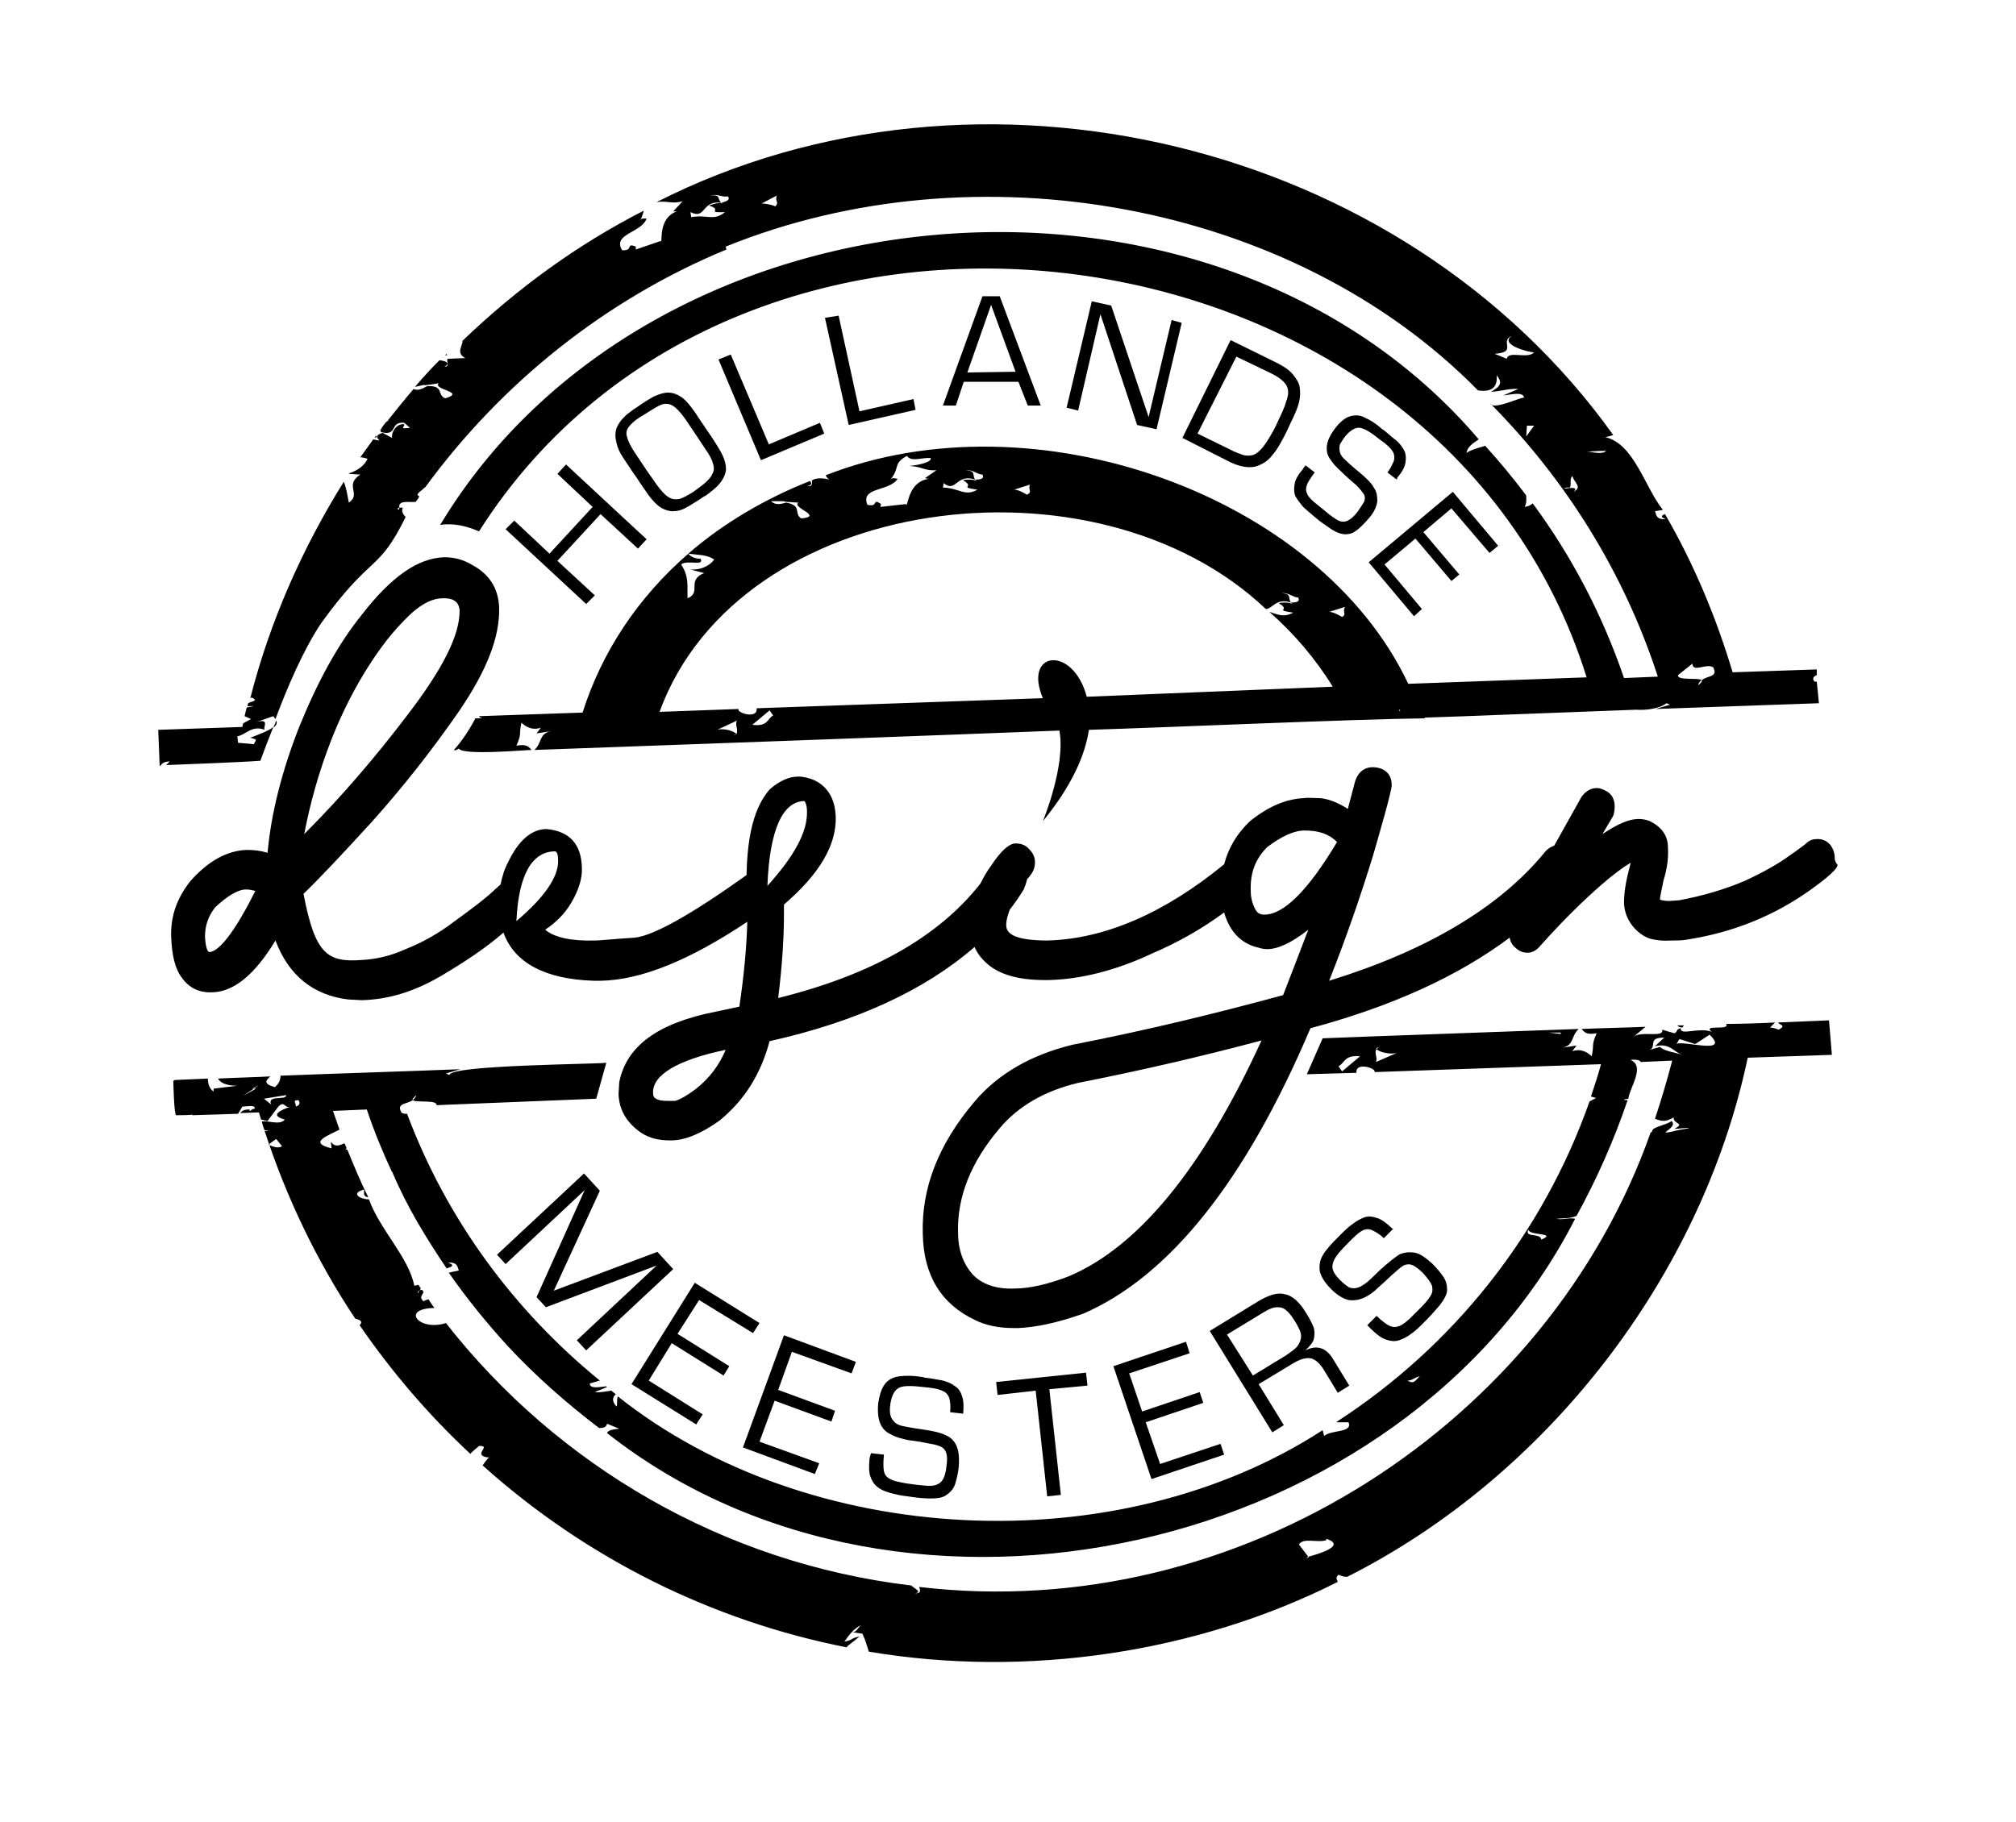
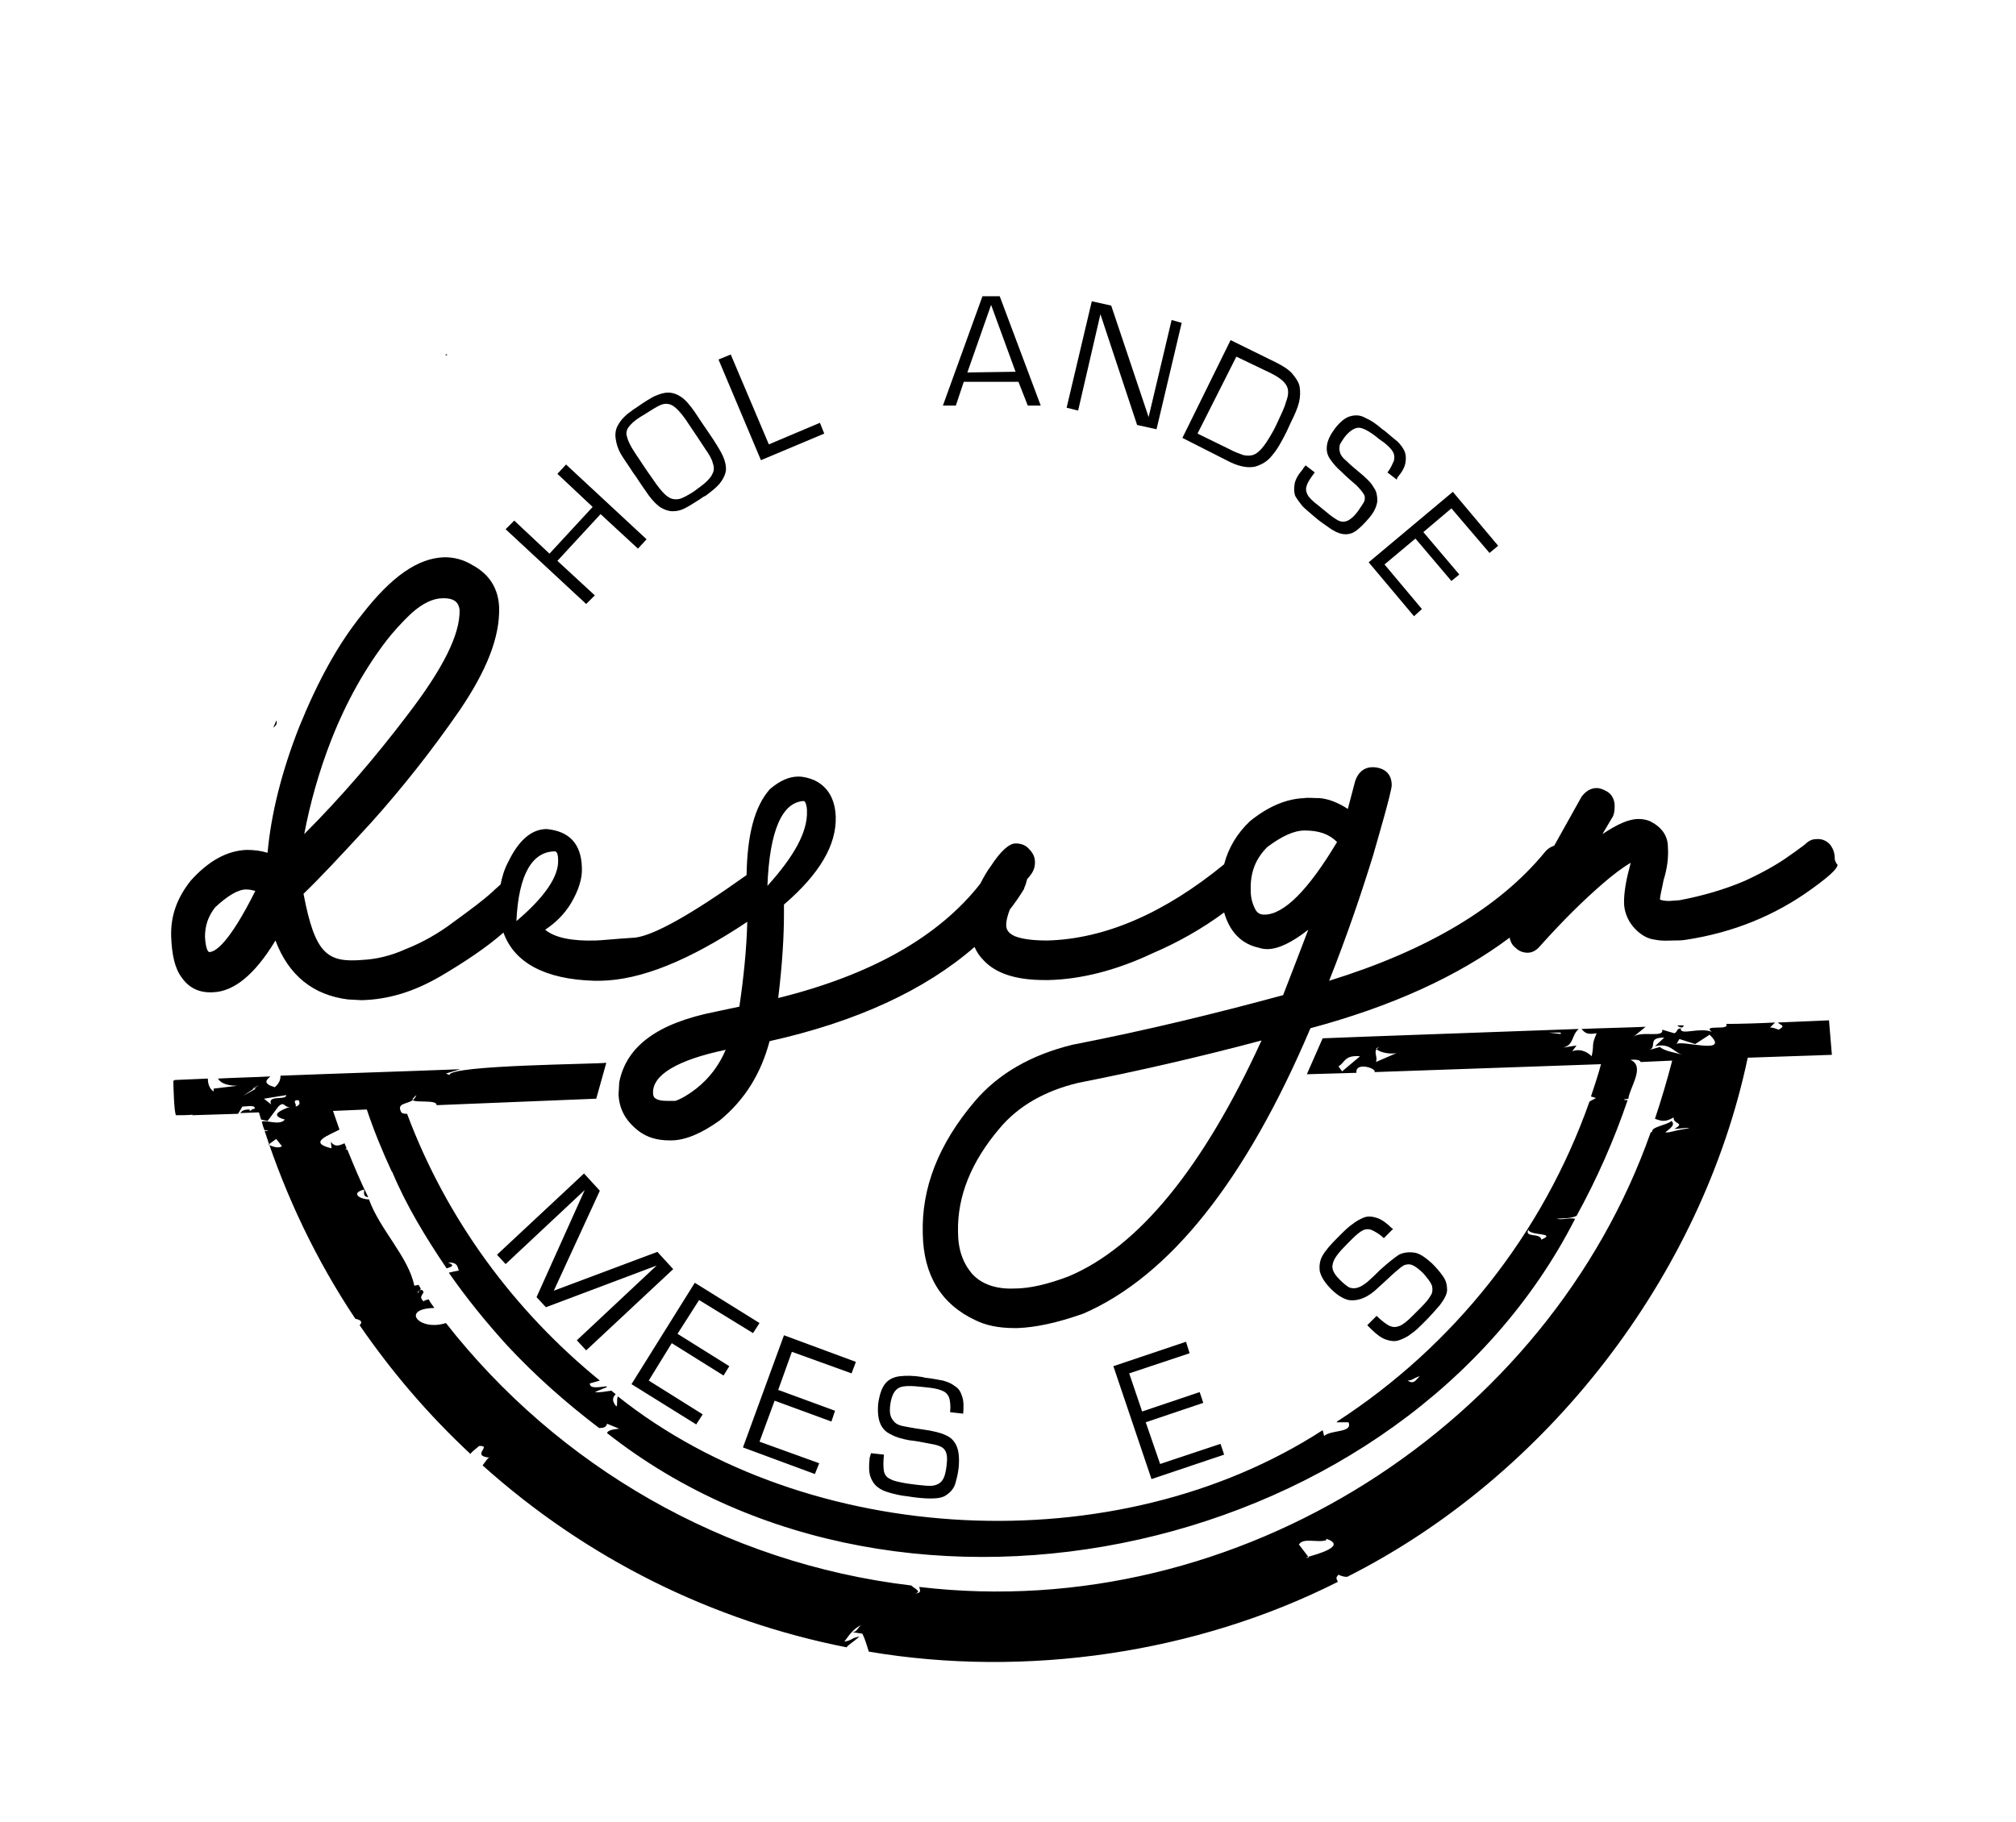
<svg xmlns="http://www.w3.org/2000/svg" version="1.1" id="Laag_1" x="0px" y="0px" viewBox="0 0 280.3 253.4" style="enable-background:new 0 0 280.3 253.4;" xml:space="preserve">
  <g>
    <path d="M93.6,176.5l-12.1,11.3l-1.3-1.4L91.3,176l-15.4,5.8l-1.3-1.4l6.7-14.9l-11,10.3l-1.2-1.3l12.1-11.3l2.2,2.4L77,179.5   l14.4-5.4L93.6,176.5z" />
    <path d="M97.2,180.8l-3,4.7l7.2,4.5l-0.8,1.3l-7.2-4.5l-3.2,5.2l7.5,4.7l-0.9,1.4l-9-5.6l8.8-14.1l9,5.6l-0.9,1.4L97.2,180.8z" />
    <path d="M110.1,188l-1.9,5.3l7.9,2.9l-0.5,1.5l-7.9-2.9l-2.1,5.7l8.3,3l-0.6,1.5l-10-3.7l5.7-15.6l10,3.7l-0.6,1.6L110.1,188z" />
    <path d="M133.9,196.6l-1.8-0.2c0.1-0.9,0-1.5-0.1-1.9c-0.1-0.4-0.4-0.8-0.8-1c-0.4-0.2-1-0.4-1.9-0.5l-0.9-0.1   c-1.7-0.2-2.8-0.2-3.4,0.1c-0.6,0.3-1,1-1.2,2.2c-0.1,0.7-0.1,1.2,0,1.6c0.1,0.4,0.3,0.7,0.6,1c0.3,0.3,0.8,0.5,1.5,0.6   c0.1,0,0.9,0.2,2.4,0.4c1.5,0.2,2.6,0.5,3.2,0.8c0.7,0.3,1.2,0.8,1.5,1.5c0.3,0.7,0.4,1.6,0.3,2.9c-0.1,1-0.3,1.7-0.5,2.4   c-0.2,0.6-0.6,1.1-1.2,1.5c-0.5,0.4-1.3,0.5-2.2,0.5c-0.9,0-2-0.1-3.2-0.3c-1-0.1-1.8-0.3-2.5-0.5c-0.7-0.2-1.2-0.4-1.7-0.8   c-0.5-0.4-0.8-0.9-1-1.5c-0.2-0.6-0.2-1.5-0.1-2.4c0-0.1,0-0.2,0.1-0.4c0-0.2,0.1-0.3,0.1-0.4l1.8,0.2c-0.1,1-0.1,1.8,0,2.3   c0.1,0.5,0.4,0.9,0.9,1.1c0.5,0.3,1.2,0.4,2.2,0.6l1.5,0.2c1,0.1,1.7,0.2,2.3,0.1c0.5-0.1,0.9-0.3,1.2-0.7c0.3-0.4,0.5-1.1,0.6-2   c0.1-0.8,0.1-1.3,0-1.7c-0.1-0.4-0.3-0.7-0.6-0.9c-0.3-0.2-0.9-0.4-1.6-0.5c-1-0.2-2-0.4-3-0.5c-1-0.2-1.8-0.4-2.5-0.8   c-0.7-0.3-1.2-0.8-1.5-1.5c-0.3-0.7-0.4-1.6-0.3-2.8c0.2-1.3,0.5-2.2,1-2.8c0.5-0.6,1.2-0.9,2-1c0.8-0.1,1.9-0.1,3.1,0.1l0.4,0.1   c1,0.1,1.9,0.3,2.5,0.4c0.7,0.2,1.2,0.4,1.7,0.8c0.5,0.3,0.8,0.8,1,1.5c0.2,0.6,0.2,1.5,0.1,2.5L133.9,196.6z" />
-     <path d="M145.9,193.2l1.6,14.7l-1.9,0.2l-1.6-14.7l-5.3,0.6l-0.2-1.8l12.5-1.3l0.2,1.8L145.9,193.2z" />
    <path d="M157,191l1.8,5.3l8-2.7l0.5,1.5l-8,2.7l2,5.8l8.4-2.8l0.5,1.5l-10.1,3.4l-5.3-15.7l10.1-3.4l0.5,1.6L157,191z" />
-     <path d="M176.9,199.2l-8.7-14.1l6.7-4.1c1.5-0.9,2.7-1.3,3.8-1c1,0.2,2,1.1,2.9,2.6c0.5,0.8,0.8,1.4,1,1.9c0.2,0.5,0.2,1,0.1,1.6   c-0.1,0.6-0.6,1.1-1.2,1.7c1.6-0.8,2.9-0.4,3.9,1.3l2.2,3.6l-1.6,1l-2-3.3c-0.6-0.9-1.2-1.4-1.8-1.5c-0.6-0.1-1.4,0.1-2.4,0.7   l-4.8,2.9l3.5,5.7L176.9,199.2z M174.2,191.3l4.6-2.8c0.7-0.5,1.3-0.9,1.6-1.3c0.3-0.4,0.5-0.9,0.5-1.4c0-0.5-0.3-1.1-0.7-1.8   c-0.5-0.8-0.9-1.4-1.3-1.7c-0.4-0.4-0.8-0.5-1.3-0.5c-0.5,0-1.1,0.2-1.9,0.7l-5.1,3.1L174.2,191.3z" />
    <path d="M193.7,170.9l-1.3,1.3c-0.6-0.6-1.2-0.9-1.6-1.1c-0.4-0.2-0.9-0.2-1.3,0c-0.4,0.2-0.9,0.6-1.5,1.2l-0.7,0.7   c-1.2,1.2-1.9,2.1-2,2.8c-0.2,0.7,0.2,1.4,1,2.2c0.5,0.5,0.9,0.8,1.2,1c0.4,0.2,0.8,0.2,1.2,0.1c0.4-0.1,0.9-0.4,1.4-0.8   c0.1-0.1,0.7-0.6,1.8-1.7c1.1-1,2-1.7,2.6-2.1c0.6-0.3,1.3-0.4,2.1-0.3c0.8,0.1,1.6,0.7,2.5,1.5c0.7,0.7,1.2,1.3,1.6,1.9   s0.5,1.2,0.5,1.8c0,0.6-0.4,1.3-1,2.1c-0.6,0.7-1.3,1.5-2.1,2.3c-0.7,0.7-1.3,1.3-1.9,1.7c-0.5,0.4-1.1,0.7-1.7,0.9   c-0.6,0.2-1.2,0.1-1.8-0.1c-0.6-0.2-1.3-0.7-2-1.4c-0.1-0.1-0.2-0.2-0.3-0.3c-0.1-0.1-0.2-0.2-0.3-0.3l1.3-1.3   c0.7,0.7,1.4,1.2,1.8,1.4c0.5,0.2,0.9,0.2,1.4,0c0.5-0.2,1.1-0.7,1.8-1.4l1.1-1.1c0.7-0.7,1.2-1.3,1.4-1.7c0.3-0.4,0.3-0.9,0.2-1.4   c-0.2-0.5-0.6-1-1.2-1.7c-0.5-0.5-1-0.9-1.4-1.1c-0.4-0.2-0.7-0.2-1.1-0.1c-0.4,0.1-0.8,0.5-1.4,1c-0.8,0.7-1.5,1.4-2.3,2.1   c-0.7,0.7-1.4,1.2-2.1,1.5c-0.7,0.3-1.4,0.4-2.1,0.3c-0.8-0.2-1.6-0.7-2.4-1.5c-0.9-0.9-1.4-1.7-1.6-2.5c-0.1-0.8,0-1.5,0.4-2.2   c0.4-0.7,1.1-1.5,2-2.4l0.3-0.3c0.7-0.7,1.3-1.3,1.9-1.7c0.5-0.4,1.1-0.7,1.6-0.9c0.6-0.2,1.2-0.1,1.8,0.1c0.6,0.2,1.3,0.7,2,1.4   L193.7,170.9z" />
  </g>
  <g>
    <g>
      <path d="M62.1,49.2c-0.1,0.1-0.1,0.1-0.2,0.2l0.3,0C62.1,49.3,62.1,49.3,62.1,49.2z" />
    </g>
    <g>
-       <path d="M52.3,60.6c-0.1,0.1-0.2,0.2-0.2,0.3C52.4,60.8,52.4,60.7,52.3,60.6z" />
-     </g>
+       </g>
    <g>
      <path d="M233.9,142.9c0.1-0.1,0.2-0.2,0.2-0.3l-0.5,0l-0.4,0C233.4,142.8,233.6,142.9,233.9,142.9z" />
    </g>
  </g>
  <path d="M38.4,100.2c-0.1,0.4-0.3,0.7-0.4,1C38.4,100.9,38.6,100.6,38.4,100.2z" />
  <g>
    <path d="M78.7,64.6L89.9,75l-1.2,1.3l-5.2-4.8l-6,6.5l5.2,4.8L81.5,84L70.3,73.6l1.2-1.2l4.9,4.6l6-6.5l-4.9-4.6L78.7,64.6z" />
    <path d="M88.5,66.4L88,65.7c-0.7-1.1-1.3-1.9-1.7-2.6c-0.4-0.7-0.6-1.4-0.7-2.1c-0.1-0.7,0-1.4,0.4-2c0.4-0.7,1-1.3,2-2l0.6-0.4   c1-0.7,1.8-1.2,2.4-1.5c0.7-0.3,1.3-0.5,1.9-0.5c0.6,0,1.2,0.2,1.8,0.6c0.6,0.4,1.2,1.1,1.9,2.1c1.3,2,2.4,3.5,3,4.5   c0.5,0.8,0.9,1.5,1.1,2.1c0.2,0.6,0.3,1.2,0.2,1.7s-0.4,1.1-0.8,1.6c-0.4,0.5-1,1-1.8,1.6c-0.1,0.1-0.3,0.2-0.5,0.3   c-0.2,0.1-0.4,0.3-0.6,0.4c-0.8,0.5-1.4,0.9-2,1.2c-0.6,0.3-1.1,0.4-1.7,0.4c-0.5,0-1.1-0.2-1.6-0.5c-0.5-0.3-1.1-0.9-1.7-1.7   C89.8,68.3,89.2,67.5,88.5,66.4z M89.9,65.4l1.4,2c0.6,0.8,1.1,1.4,1.6,1.7c0.4,0.3,0.9,0.4,1.5,0.3c0.5-0.1,1.2-0.5,2-1   c0.8-0.6,1.4-1,1.8-1.4c0.4-0.4,0.7-0.7,0.9-1.2c0.2-0.4,0.2-0.9,0-1.4c-0.1-0.5-0.5-1.2-1-1.9c-0.6-0.9-1.5-2.3-2.8-4.2   c-0.7-1-1.3-1.6-1.8-1.9c-0.5-0.3-1.1-0.3-1.6-0.1c-0.5,0.2-1.3,0.7-2.4,1.4l-0.5,0.3c-0.8,0.5-1.3,1-1.6,1.4   c-0.3,0.4-0.4,0.9-0.2,1.4c0.1,0.5,0.5,1.3,1.1,2.2L89.9,65.4z" />
    <path d="M101.6,49.3l5.3,12.5l7.1-3l0.6,1.5l-8.8,3.7l-5.9-14L101.6,49.3z" />
-     <path d="M116.6,43.9l2.9,13.3l7.5-1.7l0.3,1.5l-9.3,2.1l-3.3-14.9L116.6,43.9z" />
    <path d="M141.6,53.1l-7.6,0l-1.1,3.3l-1.8,0l5.5-15.2l2.4,0l5.7,15.2l-1.8,0L141.6,53.1z M141.2,51.7l-3.4-9.3l-3.3,9.4L141.2,51.7   z" />
    <path d="M164.3,44.9l-3.5,14.8l-2.7-0.6L153,43.7l-3.1,13.4l-1.6-0.4l3.5-14.8l2.7,0.6l5.2,15.5l3.2-13.5L164.3,44.9z" />
    <path d="M164.4,60.9l6.7-13.6l6.3,3.1c1,0.5,1.8,1,2.3,1.6c0.5,0.6,0.9,1.2,1,1.8c0.1,0.7,0.1,1.4-0.1,2.2   c-0.2,0.8-0.6,1.7-1.1,2.7l-0.6,1.3c-0.7,1.4-1.3,2.5-2,3.3c-0.6,0.8-1.4,1.3-2.4,1.6c-1,0.2-2.1,0-3.4-0.6L164.4,60.9z    M166.5,60.3l4.5,2.2c0.7,0.4,1.4,0.6,1.9,0.8c0.5,0.1,1.1,0.1,1.5-0.1c0.9-0.4,1.7-1.6,2.7-3.4l0.3-0.6c0.7-1.5,1.2-2.5,1.4-3.3   c0.4-1,0.4-1.8,0-2.4c-0.4-0.6-1.1-1.1-2.1-1.6l-4.8-2.3L166.5,60.3z" />
    <path d="M194.2,66.7l-1.3-1c0.5-0.6,0.7-1.2,0.9-1.6c0.1-0.4,0.1-0.8-0.1-1.2c-0.2-0.4-0.6-0.8-1.2-1.3l-0.7-0.5   c-1.2-1-2.1-1.5-2.7-1.6c-0.6-0.1-1.3,0.3-2,1.1c-0.4,0.5-0.6,0.9-0.8,1.2c-0.1,0.4-0.1,0.7,0,1.1c0.1,0.4,0.4,0.8,0.9,1.2   c0.1,0.1,0.6,0.6,1.7,1.5c1.1,0.9,1.8,1.6,2.1,2.2c0.4,0.5,0.5,1.2,0.5,1.9c-0.1,0.7-0.4,1.5-1.2,2.4c-0.6,0.7-1.1,1.2-1.6,1.6   c-0.5,0.4-1,0.6-1.6,0.6c-0.6,0-1.2-0.2-2-0.7c-0.7-0.5-1.5-1-2.3-1.7c-0.7-0.6-1.3-1.1-1.7-1.5c-0.4-0.5-0.7-0.9-1-1.4   c-0.2-0.5-0.2-1.1-0.1-1.7c0.1-0.6,0.5-1.3,1.1-2c0.1-0.1,0.1-0.2,0.2-0.3c0.1-0.1,0.2-0.2,0.2-0.3l1.3,1c-0.6,0.8-1,1.4-1.1,1.8   c-0.2,0.5-0.1,0.9,0.1,1.3c0.2,0.4,0.7,0.9,1.5,1.5l1.1,0.9c0.7,0.6,1.3,1,1.7,1.2c0.4,0.2,0.9,0.2,1.3,0c0.4-0.2,0.9-0.6,1.4-1.3   c0.4-0.6,0.7-1,0.9-1.4c0.1-0.4,0.1-0.7-0.1-1c-0.2-0.3-0.5-0.7-1-1.2c-0.7-0.6-1.4-1.2-2.1-1.9c-0.7-0.6-1.2-1.2-1.6-1.8   c-0.4-0.6-0.5-1.2-0.4-1.9c0.1-0.7,0.5-1.5,1.1-2.3c0.7-0.9,1.4-1.5,2.1-1.7c0.7-0.2,1.4-0.2,2.1,0.2c0.7,0.3,1.5,0.8,2.4,1.6   l0.3,0.2c0.7,0.6,1.3,1.1,1.8,1.5c0.4,0.4,0.8,0.9,1,1.4c0.2,0.5,0.2,1,0.1,1.6c-0.1,0.6-0.5,1.3-1.1,2L194.2,66.7z" />
    <path d="M201.8,70.7l-3.9,3.3l5,5.9l-1.1,0.9l-5-5.9l-4.3,3.6l5.2,6.2l-1.1,1l-6.3-7.5l11.7-9.8l6.3,7.5l-1.2,1L201.8,70.7z" />
  </g>
  <path d="M254.3,141.9l-7.1,0.3c0.3,0.4,1.2,0.4,0.1,1c-0.3-0.1-0.7-0.3-1.2-0.3l0.7-0.7c-1.7,0.1-5.1,0.2-6.8,0.2c0.6,1-3.4,0-2,1.1  c-1.7-0.7-4.5,0.6-4.3-0.5c-0.7,0.1-0.4,0.5-0.9,0.7l-1.7-0.5c0.3,1.2-2.9,0.1-4,1l1.7-1.4c-2.2,0.1-6.7,0.2-8.9,0.3  c0.5,0.6,0.8,0.8,2.1,0.6c-0.8,1.8-0.3,1.4-0.7,3.2c-0.3-0.3-1.3-1.2-2.7-0.7l0.6-0.8l-1.9,0.3c1.6-0.4,1.1-1.6,2.2-2.6  c-5.2,0.2-31,1.1-35.6,1.3l-2.2,5l6.9-0.2c-0.2-1.6,2.9-0.6,2.5-0.1l31.5-1.1c-0.4,1.5-0.9,3-1.4,4.5c0.1,0,0.3,0.1,0.7,0.2  c-0.3,0.2-0.6,0.3-0.9,0.5c-6.5,18.4-18.9,34-35.1,44.5c0,0,0,0.1-0.1,0.1l1.7,0c0.6,1.5-2.3,1-3.4,1.9l-0.2-0.8  c-28.7,18.6-71.6,16.3-98-4.7c-0.2,0.5,0,1.2-0.2,1.4c-0.6-0.7-0.6-1.2-0.1-1.7c-0.2-0.2-0.4-0.3-0.6-0.5c-0.8,0.1-1.5,0.3-2.3,0.2  l1.7-0.7c0,0-0.1-0.1-0.1-0.1c-1,0.1-2.3,0.4-2.3-0.4l1.4-0.4c-11.9-9.7-21.3-22.4-26.8-37.1c-0.3,0-0.6,0-0.8-0.2  c-0.7-1.3,0.7-1.1,1.6-1.7c-0.1-0.1,0-0.3,0.5-0.7c-0.1,0.3-0.3,0.5-0.5,0.7c0.4,0.4,3.4-0.1,3.3,0.7l0,0l22.2-0.9l1.4-5  c-0.9,0.2-21.8,0.3-21.8,1.7l-0.5-0.2l2-0.6c-7.7,0.3-17.3,0.6-25,0.9c0,0.6-0.2,1.1-0.8,1.6c-1.7-0.5-1.2-1-0.6-1.5  c-1.7,0.1-5.6,0.2-7.3,0.3c0.3,0.5,1,1,2.7,1l-3.3,0.4l0,0.4c-0.6-0.4-0.8-1.1-0.8-1.8l-4.6,0.2c0,0-0.1,0.1-0.2,0.1  c0,0.3,0.1,4.8,0.4,4.8c0.3,0,2.1,0,2.3-0.1l-0.1,0.1l6.4-0.2l0.6-1c0.5,0,1.9-0.3,1.7,0.3c-0.5,0-0.7,0.6-0.7,0.1  c-1,0-1.1,0.3-1.3,0.5l2.6-0.1c0.1,0.3,0.2,0.7,0.3,1l0.9,0.2l1.5-2c0.9-0.9,0.8,0.3,1.7,0c-1.4,0.5-3,1.2-0.8,1.8  c-0.7,0.9-2.6,0-3.2,0.3c0.1,0.4,0.2,0.8,0.4,1.2l0.5,0c-0.1,0.1-0.3,0.1-0.5,0.1c3,9.2,7.2,18,12.6,26.1c0.9,0.2,1,0.5,0.6,0.9  c4.4,6.4,9.5,12.4,15.4,17.9c0.3-0.4,0.9-0.8,1.2-1.1c1.9-0.1-1.1,1.3,1.3,1.6l0.2-0.1c-0.4,0.3-0.7,0.8-1,1.2  c14.5,13,31.9,21.6,50.6,25.3c0.3-0.4,0.9-0.7,1.8-1.5c-1.2,0.2-0.9,0.5-2.1,0.7c0.6-0.8,1.3-1.9,2.4-2.3c-0.5,0.2-0.6,1-1.3,1  l1.4,0.2c0.4,0.8,0.6,1.6,0.9,2.5c21.9,3.7,45.6,0.2,65.2-9.7c-0.1-0.4-0.4-0.5,0.1-1c0.4,0.2,0.8,0.3,1.2,0.3  c27.8-14,49.3-41.8,55.7-72.2l11.7-0.4L254.3,141.9z M186.6,149l-0.5-0.7c0.9-0.5,0.8-1.6,3-1.4L186.6,149z M191.3,147.7  c0.3-0.6-0.3-1.3,0.1-1.8c0,0,0-0.1-0.1-0.1l0.5-0.2c-0.2,0.1-0.3,0.2-0.4,0.3c0.4,0.5,2.2,0.8,2.9,0.5L191.3,147.7z M215.3,143.6  l1.7,0l0,0.2L215.3,143.6z M35.3,151.4l0.3,0l-1.8,1L35.3,151.4l-0.2,0l0.9-0.5L35.3,151.4z M37.7,153.6l-1-0.8l3.1-0.5  C39.8,153.1,37.1,152.2,37.7,153.6z M37.3,159.2l1.1-0.8l0.8,1C38.7,159.8,37.8,159.4,37.3,159.2z M231.4,144.3l-1.3,1.2  c2.2-0.5,2.6,0.9,3.9,1.2c-1-0.3-2.6-0.5-3.2-1.1l-1.4,0.4C230.4,145.5,229,144.3,231.4,144.3z M212.5,171c0.1,0.9,4.1,0.4,1.8,1.4  C214.2,171.4,211.9,172.2,212.5,171z M204.1,187.2C204.1,187.2,204.1,187.2,204.1,187.2l0,0.3C204.1,187.4,204.1,187.3,204.1,187.2z   M197.4,191.4c0.2-0.1,0.6-0.2,1.1-0.2c-1.6-0.4-1.4,1.7-2.8,0.8C196.4,192,196.6,191.6,197.4,191.4z M41.1,153.9  c0.2-0.4-0.6-0.9,0.4-0.9C41.7,153.3,41.8,153.7,41.1,153.9z M181.9,216.5l0.1,0.1C181.5,216.7,181.5,216.7,181.9,216.5l-1.3-1.7  c0.6-1,2.6-0.2,3.8-0.6l0-0.2C187.4,215,183,216.2,181.9,216.5z M233.7,157.1c-0.7,0.1-1.4,0.4-2.1,0.4c-0.2-0.1,1.6-0.9,0.8-1.6  c-0.7,0.6-2.8,0.8-2.7,1.5c-0.1,0-0.1,0.1-0.2,0.1c-14.2,40.3-57.1,68.5-101.7,63.2c0.1,0.4,0.4,0.9-0.6,0.9  c1.1-0.2-0.1-0.7-0.5-1.1c-26.1-3.1-49.2-16.7-64.7-36.5c-3.7,1.2-6.4-2-1.6-2.1c-0.3-0.4-0.6-0.8-0.8-1.2c-0.4,0.1-0.7,0.2-0.7,0.3  c-0.6-0.6-0.3-0.7,0-1.3c-0.1-0.1-0.1-0.2-0.2-0.3c-0.2,0-0.3,0-0.4,0.1c-0.1,0.2-0.2,0.3-0.1,0.4c-0.2-0.2-0.1-0.3,0.1-0.4  c0.1-0.1,0.2-0.2,0.2-0.3c-0.1-0.2-0.2-0.3-0.3-0.5c-0.2,0-0.4,0.1-0.6,0.1c-0.8-4-4.8-7.8-6.3-12c-1.2,0-2.5-0.8-0.9-1.3  c0.6-0.3-0.3,0.9,0.8,1c-1.1-2.2-2-4.4-2.9-6.6c-0.1,0-0.2-0.1-0.3-0.1l0.2-0.1c-0.1-0.2-0.2-0.5-0.3-0.7c-0.7,0.3-1.3,0.6-1.9-0.2  l0.1,0.9c-3.4-0.8-0.4-1.8,1.1-2.6c-0.3-0.9-0.6-1.7-0.9-2.6l4.7-0.2c1,3,2.2,5.9,3.5,8.7c0,0,0-0.1,0-0.1c2,4.8,4.7,9.2,7.6,13.5  c0.6-0.2,1.3-0.4,0.2-0.8c1.4-0.1,1.3,0.7,1.5,1.1c-0.6,0.1-1,0.2-1.4,0.3c2.5,3.6,5.2,6.9,8.1,10.1c0.1,0,0.1,0,0.2,0  c-0.1,0-0.1,0-0.2,0c3.9,4.2,8.2,8,12.8,11.5c0.6,0,1-0.1,1.1-0.6l1.7,0.7c-1.2,0.1-1.6,0.3-1.7,0.6C125.9,232,195.3,216,219,169.5  c-0.9-0.2-1.7,0.2-2.6,0c0.9-0.1,1.9,0,2.8-0.4c2.8-5.1,5.2-10.5,7.1-16.1c-0.3,0-0.5,0-0.5-0.1l0.6-0.1c0.2-1.6,2.4-4.5,0.3-5.4  c1-0.1,1.4,0.1,1.4,0.3l4.4-0.2c-0.7,2.7-1.5,5.4-2.4,8.1c0.7,0.2,1.3,0.6,2.6-0.2c-0.1,1,1.7,0.7,0.1,1.6c0.6,0,1.6-0.2,2.1-0.1  L233.7,157.1z M233.1,145.2l0.4-0.7l2.2,0.7l2-1.3C240.7,146.8,233.8,144.6,233.1,145.2z" />
  <g>
    <path d="M255.1,119.4c0-0.9-0.3-1.5-0.7-2c-0.3-0.3-0.9-0.8-1.9-0.7c-0.7,0-1.2,0.4-1.5,0.7l0,0c-0.1,0.1-0.4,0.3-0.8,0.6   c-0.4,0.3-0.8,0.6-1.4,1c-1.5,1.1-3.6,2.3-6.2,3.5c-2.8,1.2-5.9,2.1-9.1,2.7l-1.4,0.1c-1,0-1.3-0.2-1.3-0.2c0-0.5,0.3-1.6,0.5-2.7   c0.5-1.6,0.7-3.1,0.6-4.6c0-1.6-0.9-2.8-2.5-3.6c-0.5-0.2-1-0.3-1.6-0.3c-1.3,0-2.9,0.7-5,2.1l1.3-2.2c0.3-0.4,0.4-1,0.4-1.7   c0-0.9-0.4-1.7-1.2-2.1c-0.4-0.2-0.8-0.4-1.3-0.4c-0.8,0-1.5,0.4-2.1,1.2l-3.8,6.8c-0.5,0.2-0.9,0.4-1.3,0.9   c-6.3,7.7-16.4,13.7-30,17.9c2.5-6.3,4.5-12.2,6.1-17.4c0.6-2.1,2.6-8.9,2.6-9.8c0-1.5-0.9-2.4-2.5-2.5l-0.1,0l-0.1,0   c-0.8,0-1.9,0.4-2.4,2l-1,3.8c-1.4-0.9-2.7-1.4-3.9-1.5c-0.9,0-1.6-0.1-2.2,0c-2.4,0.1-4.9,1.1-7.5,3.2l0,0c-1.8,1.7-3,3.7-3.6,6   c-8.3,6.8-16.6,10.4-24.6,10.6c-2,0-3.5-0.2-4.5-0.6c-1.1-0.5-1.2-1.1-1.2-1.6c0-0.6,0.2-1.3,0.5-2.1c0.7-0.9,1.4-1.9,2-2.9l0-0.1   c0.2-0.4,0.3-0.8,0.4-1.2c0.1-0.2,0.3-0.3,0.4-0.5c0.5-0.6,0.7-1.2,0.7-1.9c0-0.7-0.3-1.3-0.8-1.8c-0.5-0.6-1.2-0.8-1.9-0.8   c-0.9,0-2.1,1.1-3.4,3.1c-0.6,0.8-1.1,1.7-1.5,2.5c-5.8,7.4-15.2,12.7-28.1,15.9c0.6-4.9,0.8-8.8,0.8-11.7l0-1.2l0-0.1   c5-4.3,7.3-8.3,7.2-12.2c-0.1-2.5-1.1-4.2-3-5.1c-0.7-0.3-1.5-0.5-2.2-0.5c-1.3,0-2.6,0.6-3.9,1.7l-0.1,0.1   c-2.1,2.4-3.1,6.3-3.2,11.9c-7.7,5.5-12.9,8.4-15.5,8.7c-3.1,0.2-4.9,0.4-5.5,0.4c-3.3,0.1-5.7-0.4-7-1.5c1.5-1,2.7-2.2,3.6-3.7   c1-1.7,1.6-3.4,1.5-5c-0.1-3.2-1.7-5-4.9-5.3l0,0l0,0c-2.1,0-3.9,1.6-5.3,4.5c-0.6,1.1-0.9,2.2-1.1,3.2c-0.3,0.3-0.7,0.6-1.1,1   c-1.3,1.2-3.2,2.6-5.4,4.2c-2.1,1.6-4.4,2.9-6.7,3.8c-2.2,1-4.2,1.4-6,1.5c-4.9,0.4-6.6-0.8-8.2-9.2c2-1.9,5.2-5.3,9.5-10   c4.3-4.8,8.4-10,12.2-15.5c3.8-5.6,5.6-10.2,5.5-14.3c-0.1-2.6-1.3-4.6-3.7-5.9c-1.3-0.8-2.6-1.1-3.9-1.1c-3.7,0.1-7.4,2.7-11.5,8   c-3.3,4.1-6.1,9.2-8.7,15.6c-2.4,6.1-3.9,12-4.4,17.5c-1-0.3-1.9-0.4-2.9-0.4c-2.7,0.1-5.3,1.5-7.8,4.3c-1.9,2.4-2.8,4.9-2.7,7.8   c0.1,2.5,0.5,4.4,1.5,5.7c1,1.4,2.4,2.1,4.3,2c2.9-0.1,5.8-2.4,8.7-7.2c1.8,4.8,5.2,7.6,10.1,8.2l1.9,0.1l0,0   c3.6-0.1,7.1-1.1,10.9-3.3c3.4-2,6.4-4,8.8-6.1c1.5,4.2,5.8,6.5,12.6,6.7l0,0l0.9,0c5.6-0.1,12.3-2.8,20.4-8.2   c-0.1,3.8-0.5,7.7-1.1,11.8l-3.3,0.7c-8.1,1.6-12.4,4.8-13.4,9.8l-0.1,1.7l0,0c0.1,2.1,1,3.7,2.8,5.1l0,0c1.2,0.9,2.6,1.3,4.3,1.3   c0.1,0,0.2,0,0.2,0c2,0,4.3-1,6.8-2.8c3.5-2.9,5.7-6.5,6.9-11c12.1-2.7,21.6-7.1,28.5-13.1c0.3,0.7,0.7,1.3,1.3,1.9   c1.7,1.8,4.5,2.7,8.4,2.7c0.2,0,0.4,0,0.6,0c4.4-0.1,9.3-1.3,14.4-3.7c3.5-1.5,6.9-3.4,10-5.7c0.8,2.8,2.5,4.4,4.8,4.9   c0.3,0.1,0.7,0.2,1.2,0.2c1.5,0,3.4-0.9,5.7-2.7c-1.1,2.9-2.3,6-3.5,9.1c-9.2,2.5-19,4.9-29.3,6.9c-5.7,1.4-10.3,4-13.6,7.9   c-5,5.9-7.4,12-7.2,18.4c0.1,5.8,2.6,9.8,7.3,12c1.4,0.7,3.2,1.1,5.4,1.1c0.2,0,0.3,0,0.5,0c2.5-0.1,5.4-0.7,9.1-2   c12-5.2,22.6-18.5,31.6-39.7c11.2-3,20.5-7.2,27.7-12.6c0.1,0.6,0.4,1.1,0.8,1.4c0.5,0.5,1.1,0.7,1.7,0.7c0,0,0,0,0,0   c0.6,0,1.2-0.3,1.7-0.9c3.4-3.8,6.1-6.4,8.5-8.5c1.7-1.5,3.1-2.5,4.1-3.1c0,0,0,0.1,0,0.1l-0.2,0.8c-0.5,1.9-0.7,3.4-0.7,4.6   c0,1.1,0.4,2.3,1.2,3.3c1,1.2,2.1,1.8,3.2,1.9c1,0.2,1.8,0.1,2.4,0.1c0.6,0,1.2,0,1.8-0.1c6.6-1,12.4-3.4,17.4-7   c3.5-2.5,3.6-3.1,3.7-3.4C255.1,119.8,255.1,119.5,255.1,119.4z M46.1,102.8c2.1-5.3,4.7-9.9,7.7-13.8c0.8-1,1.8-2.2,3.5-3.8   c1.5-1.3,2.9-2,4.3-2c0,0,0.1,0,0.1,0c1.8,0,2.1,0.9,2.2,1.6c0.1,3.4-2.3,8.2-7.3,14.7l0,0c-4.4,5.8-9.2,11.4-14.3,16.5   C43.1,111.8,44.3,107.4,46.1,102.8z M29.1,132.4C29.1,132.4,29.1,132.4,29.1,132.4c-0.2,0-0.5-0.5-0.6-2.1c0-1.5,0.4-2.8,1.4-4.1   c1.7-1.6,3.2-2.5,4.3-2.5c0.5,0,0.9,0.1,1.3,0.2C31.8,131.3,29.9,132.4,29.1,132.4z M71.8,128.1c0.3-6.5,2.2-9.7,5.4-9.7   c0.3,0.1,0.4,0.6,0.4,1.2C77.7,121.9,75.7,124.8,71.8,128.1z M96.8,151.4c-1.7,1.3-2.6,1.6-2.9,1.7l-1.2,0c-0.7,0-1.2-0.1-1.5-0.3   c-0.2-0.1-0.4-0.3-0.4-0.8c-0.1-2.5,3.4-4.6,10.1-6C100,148.1,98.7,149.9,96.8,151.4z M106.7,123.2c0.3-7.8,2.1-11.7,5.1-11.8   c0.2,0.1,0.4,0.7,0.4,1.4C112.3,115.7,110.4,119.1,106.7,123.2z M148.6,177.5c-2.9,1.1-5.4,1.7-7.6,1.7c-2.5,0.1-4.5-0.6-5.8-2   c-1.3-1.5-2-3.4-2-5.9c-0.1-4.9,1.8-9.7,5.8-14.4c2.6-3.1,6.3-5.2,10.9-6.3c8.1-1.6,16.5-3.5,25.5-5.9   C167.3,162.4,158.3,173.4,148.6,177.5z M175.8,127.2c-0.6,0-1-0.2-1.3-0.8c-0.4-0.8-0.6-1.6-0.6-2.5c-0.1-2.6,0.7-4.5,2.3-6.1   c2-1.5,3.7-2.3,5.2-2.3c2,0,3.4,0.5,4.5,1.6C181.9,123.8,178.5,127.2,175.8,127.2z" />
  </g>
-   <path d="M252.6,94.8c-0.1,0-0.2,0-0.3,0c-0.3-0.3-0.3-0.7,0.3-0.9l0-0.8l-11.7,0.4c-2.3-7.7-5.4-15.1-9.4-22  c-0.5,0.2-0.7,0.4,0.1,0.7c-1.4,0.1-1.3-0.7-1.5-1.1c0.4-0.1,0.8-0.1,1.1-0.2c-2.5-3.1-4-9.2-8-10.1c0.5-0.1,0.8-0.2,1.1-0.3  c-29.3-41-88.3-55.1-133-32.4c1.7-0.2,2,0.3,3.6-0.1l-1.3,1.4l0.5,0c-2.5,0.9-2,3.9-2.2,4.3l0-0.2l-3.5,1.2l0-0.4  c-1.5-0.6-0.2,0.6-1.9,0.5c-1.4-2.3,2.7-2.4,3.4-4.4c-0.5,0-0.7-0.1-0.9,0.3c0.3-0.6,0.4-1,0.5-1.4c-9.2,4.7-17.6,10.8-25.2,18.1  c0.1,0.6-1,1.7,0.4,2.4l-2.4,0.1C61.9,50,62.7,51,61.8,51c0.9-0.5,0.2-0.8-0.7-0.9c-1.2,1.2-2.3,2.4-3.4,3.7  c2.7-0.6-0.3,0.1,3.3-0.5c-0.9,0.9,3.9,1.2,0.9,2.1c-1.2-0.5-0.1-1.8-2.5-1.7c-0.6,0.3-1.2,0.7-1.9,0.4c-1.2,1.4-2.4,2.9-3.6,4.4  l0.3-0.1c-0.6,0.2-0.8,0.7-1.2,1.2c0,0,0.1,0.1,0.1,0.1c-0.1,0-0.2,0-0.2,0c0,0,0,0,0,0.1c0,0.1,0,0.2,0.1,0.3  c2.4,0.6,1.1-1.5,3.2-1.3l0.8,0.7c-1.6,0.2-0.7-0.1-0.8-0.5c-1.2-0.1-1.8,1.2-1.7,1.9l-1.3-0.7c-2,0.6,0.8,1.4-1.3,0.9  c-0.6,0.8-1.2,1.7-1.8,2.5c0.3,0,0.7,0.1,1,0.2c-0.2,0.5-0.9,1.5-2.5,2c0,0-0.1,0.1-0.1,0.1l1.6,0.1c-2.3,1.5,0.2,2.7-1.6,3.9  c-0.2-1-0.3-1.9-0.7-2.9C42,76.3,37.5,86.5,34.8,97.1L35,97c1,0.5,0,0.5-0.5,0.8c0,0.1-0.1,0.3-0.1,0.4l0.9,0  c-0.4,0.1-0.7,0.1-1,0.2c-0.1,0.4-0.2,0.8-0.3,1.2l0.9,0.4l-1.1,0.6c0,0,0,0,0,0c0,0.2-0.1,0.3-0.1,0.5l-11.7,0.4l0.2,5l0.1,0  c0.2-0.3,0.5-0.6,1.3-0.6c-0.2,0.2-0.4,0.4-0.5,0.5c2.5-0.1,10.7-0.4,13.1-0.6c0.4-1.1,1-2.7,1.8-4.7c-0.7,0.6-2.2,1.1-3.2,1.5  c1.2,0.3,0.7,0.3,0.5,0.9l-2.2-0.2l-0.1-0.9c1.2-0.2,2-1.6,3.8-0.9c-0.3-0.3,0.8-1.6-1.1-1.1l2.3-0.8c0.1,0.1,0.2,0.3,0.3,0.4  c1.6-4.3,3.9-9.7,6.4-13.4c7.1-9.8,7.8-6.8,11.7-14.7c-0.4-0.4-0.6-0.8-0.4-1.3c-0.2,0-0.4,0-0.5,0c0,0.1,0,0.2,0,0.3  c-0.3-0.1-0.3-0.2,0-0.3c-0.1-1.1,1.3-0.7,2.3-0.8c0.2-0.3,0.4-0.5,0.5-0.8c-0.8-0.2,0.6-0.9,0.7-1.2c0,0,0.1,0,0.1,0  C69.7,53.3,84.1,41.7,101,34.7l-0.1-0.4c34.7-14.1,78.8-6.3,104.6,20c2.2,0.3,2.7-0.7,2.6-2.1c0.8,1,0.6,1.5-0.8,2.3  c1.4-0.1,2.6-0.5,3.8-0.4l-2.1,0.9c1-0.1,2.8-0.6,2.9,0.3c-0.7,0-4.3,1.8-4.7,0.8c10.5,10.6,18.6,23.5,23.3,38l-4.7,0.2  c-3-8.8-7.3-17-12.7-24.3c-0.2,0.2-0.5,0.4-1.1,0.5c0.3-0.7,0.2-1,0.2-1.6c-1.8-2.4-3.7-4.7-5.7-6.9c-1,0.3-2.1,0.6-2.6,1  c0.1-0.8,0.8-1.3,1.7-1.9C168.7,17.8,90.4,24.5,61.2,73c1.9-0.3,3.8,0.2,5.4,0.9c36.5-57.5,133.8-44.5,154,20.3l-24.8,0.9  c-12.4-26.3-52-40.4-81-29c0.1,0.2,0.2,0.4,0.5,0.6c-0.7-0.2-1.8-0.3-2.4,0.1c0,0.4,0.1,0.9-0.6,0.8c0.6-0.2,0.6-0.4,0.3-0.7  c-6.1,2.4-12.1,5.9-16.9,10.1c1.4,0.2,2.5,0.1,3.6,0.8c-0.3,0.5-1.4,1.5-3.3,1.4l1.9,0.5c-2.5,1-0.3,2.7-2.3,3.5  c-0.1-1.5,0.3-2.9-0.9-4.7c0.8-0.7,3.3,0.3,2.7-0.8c-0.7,0-1.3-0.2-1.7-0.7c-7,6.1-12,13.6-14.7,22.1l-14.4,0.5  c0.1,0.2,0.3,0.3,0.6,0.3c-0.5,0-0.9,0-1.1,0c-0.9,1.7-1.9,3.2-3,4.4c0.2,0.1,0.4,0,0.7-0.2c0.5,1,9.2,0.2,10.1,0.2  c-0.5-0.6-0.8-0.8-2.1-0.6c0.8-1.8,0.3-1.4,0.7-3.2c0.3,0.3,1.3,1.2,2.7,0.7l-0.6,0.8l1.9-0.3c-1.6,0.4-1.1,1.6-2.2,2.6  c11.5-0.4,60.6-2.2,73-2.7c0.9,4.9-2.3,12.6-2.3,12.6c4.1-5,5.9-9.3,6.4-12.7c10.1-0.3,37.1-1.5,46.7-1.6c0,0,0,0,0-0.1  c3.8-0.1,26.2-1,29.4-1.1c1.2,0.1,3.2-0.1,4.2-0.9l0.5,0.2l-2,0.6c6.1-0.2,16.6-0.6,22.7-0.8L252.6,94.8z M100.3,28.2  c0.1,0,0.1,0.1,0.2,0.1c-0.6-0.2-1.8,0.2-1.9,0.3c2,0.6-0.6,1,2.2,0.9c-1.6,1.3-2.4,0.3-4.7,0.7l-0.1-0.7  C98.2,30.6,97.5,27.8,100.3,28.2c-0.6-0.4,0-1.2-1.5-1c0.9-0.3,1.7,0.3,2.4,0.1C101.6,27.8,101,28,100.3,28.2z M107.8,28.7  c-0.7-0.3-1.5-0.4-1.9-0.4l2.1-1.1C107.7,28,108.4,28.1,107.8,28.7z M212.2,60.7l0.1-1.5l1,0L212.2,60.7z M209.5,49.9l-1.7-0.7  c3.3-0.2,0.6-1.7,2.4-2.5c-1.8,1.2,2.3,2.3,3.1,2.3C212.4,50,209.7,48.7,209.5,49.9z M218.8,68.4c1.1-1.1-2.4-0.1-1-0.6l0.5,0  c0.2-0.6-0.1-1.1,0.3-1.6C219,67.3,220,67.7,218.8,68.4z M220.6,62.8c0.8,0,1.4-0.1,2.7-0.1C222.8,63.3,221.2,62.8,220.6,62.8z   M143.2,67.4c-0.3,0.7,0.4,1-0.4,1.4c-0.7-0.4-1.3-0.7-1.8-0.7L143.2,67.4z M131.2,67.2c1.8,1.4,1.7-1.4,4.4-0.5  c-0.5-0.6,0.2-1.2-1.3-1.3c1-0.1,1.6,0.6,2.3,0.6c0.3,0.6-0.3,0.7-1,0.7c0.1,0.1,0.1,0.1,0.2,0.2c-0.5-0.3-1.8-0.2-1.9-0.1  c1.8,1-0.8,0.9,2,1.3c-1.8,1-2.4-0.2-4.8-0.3L131.2,67.2z M124.8,66.6c-0.5-0.1-0.7-0.2-1,0.1c1.4-1.7,0.3-2.2,2.3-3.3  c0.6,0.9,2.1,0.2,3.3,0.3c0.2,0.6-1.8,1-3,1.1c1.9,0.1,2.1,0.7,3.8,0.6l-1.6,1.1l0.5,0.1c-2.7,0.4-2.8,3.4-3.1,3.7l0-0.2l-3.6,0.4  l0.1-0.4c-1.3-0.9-0.3,0.5-1.9,0.1C119.6,67.7,123.6,68.4,124.8,66.6z M111,69.9c-1,0.7,3.6,1.9,0.4,2.2c-1.1-0.7,0.2-1.8-2.1-2.2  c-0.7,0.2-1.5,0.4-2.1-0.2C110.8,69.7,107.2,69.7,111,69.9z M102.4,102.1l-0.5,0.2C102.1,102.2,102.2,102.1,102.4,102.1  c-0.5-0.6-2.3-0.9-2.9-0.5l3-1.4C102.1,100.7,102.7,101.4,102.4,102.1C102.3,102,102.4,102,102.4,102.1z M104.6,100.8l2.4-2l0.5,0.7  C106.7,99.9,106.8,101.1,104.6,100.8z M151.1,96.9c-1.9-7.2-8.9-6.4-6.1,0.2l-39.8,1.4c0.2,1.6-2.9,0.6-2.5,0.1l-11,0.4  c11.1-30.4,60.6-36.8,84.3-14.3c0.9,0,1.4-1.6,3.5-0.9c-0.5-0.6,0.2-1.2-1.3-1.3c1-0.1,1.6,0.6,2.3,0.6c0.3,0.6-0.3,0.7-1,0.7  c0.1,0.1,0.1,0.1,0.2,0.2c-0.5-0.3-1.8-0.2-1.9-0.1c1.8,1-0.8,0.9,2,1.3c-1.3,0.7-2,0.3-3.3-0.1c3.4,3,6.4,6.5,8.8,10.4L151.1,96.9z   M186.6,85.8c-0.7-0.4-1.3-0.7-1.8-0.7l2.2-0.7C186.6,85.2,187.3,85.4,186.6,85.8z M194.6,98.9l-0.1-0.2c0.1,0,0.1,0,0.2,0.1  L194.6,98.9z M236.6,94.6c0.1,0.1,0,0.3-0.5,0.7C236.2,94.9,236.4,94.7,236.6,94.6c-0.4-0.4-3.4,0.1-3.3-0.7l2-1.6  c0.1,1.3,1.9-0.1,2.9,0.5C238.9,94.2,237.5,93.9,236.6,94.6z" />
</svg>